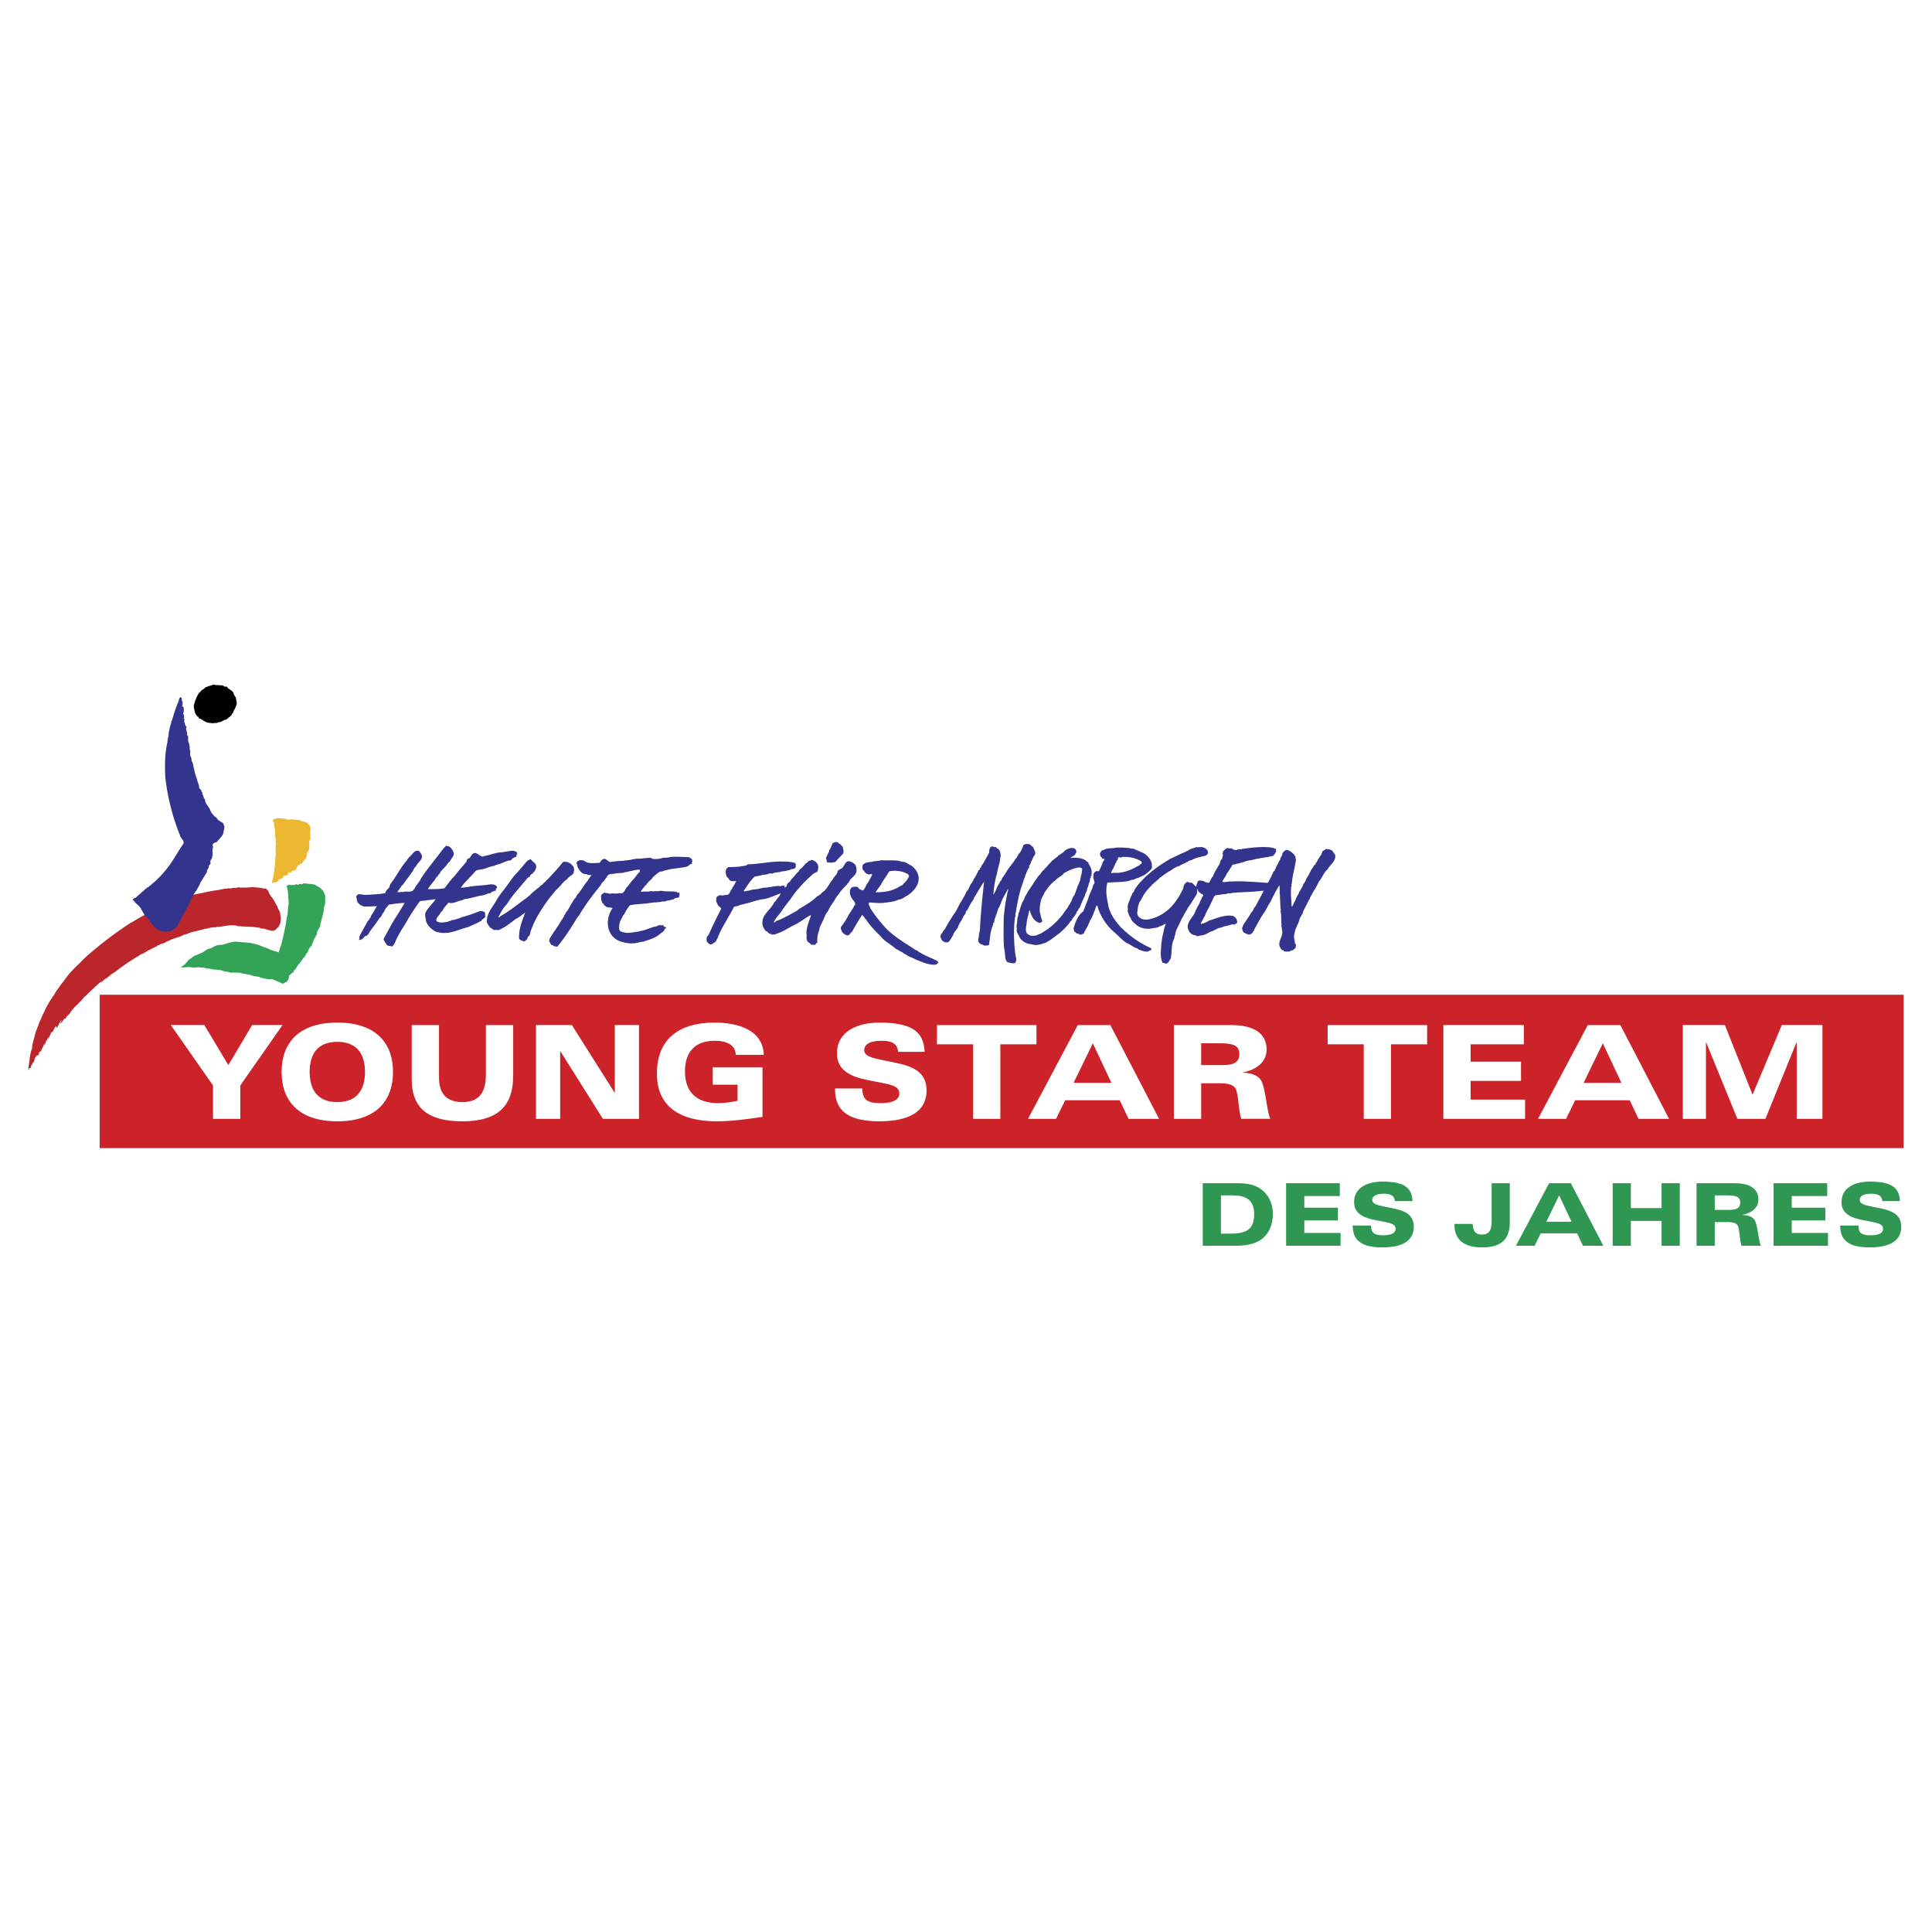
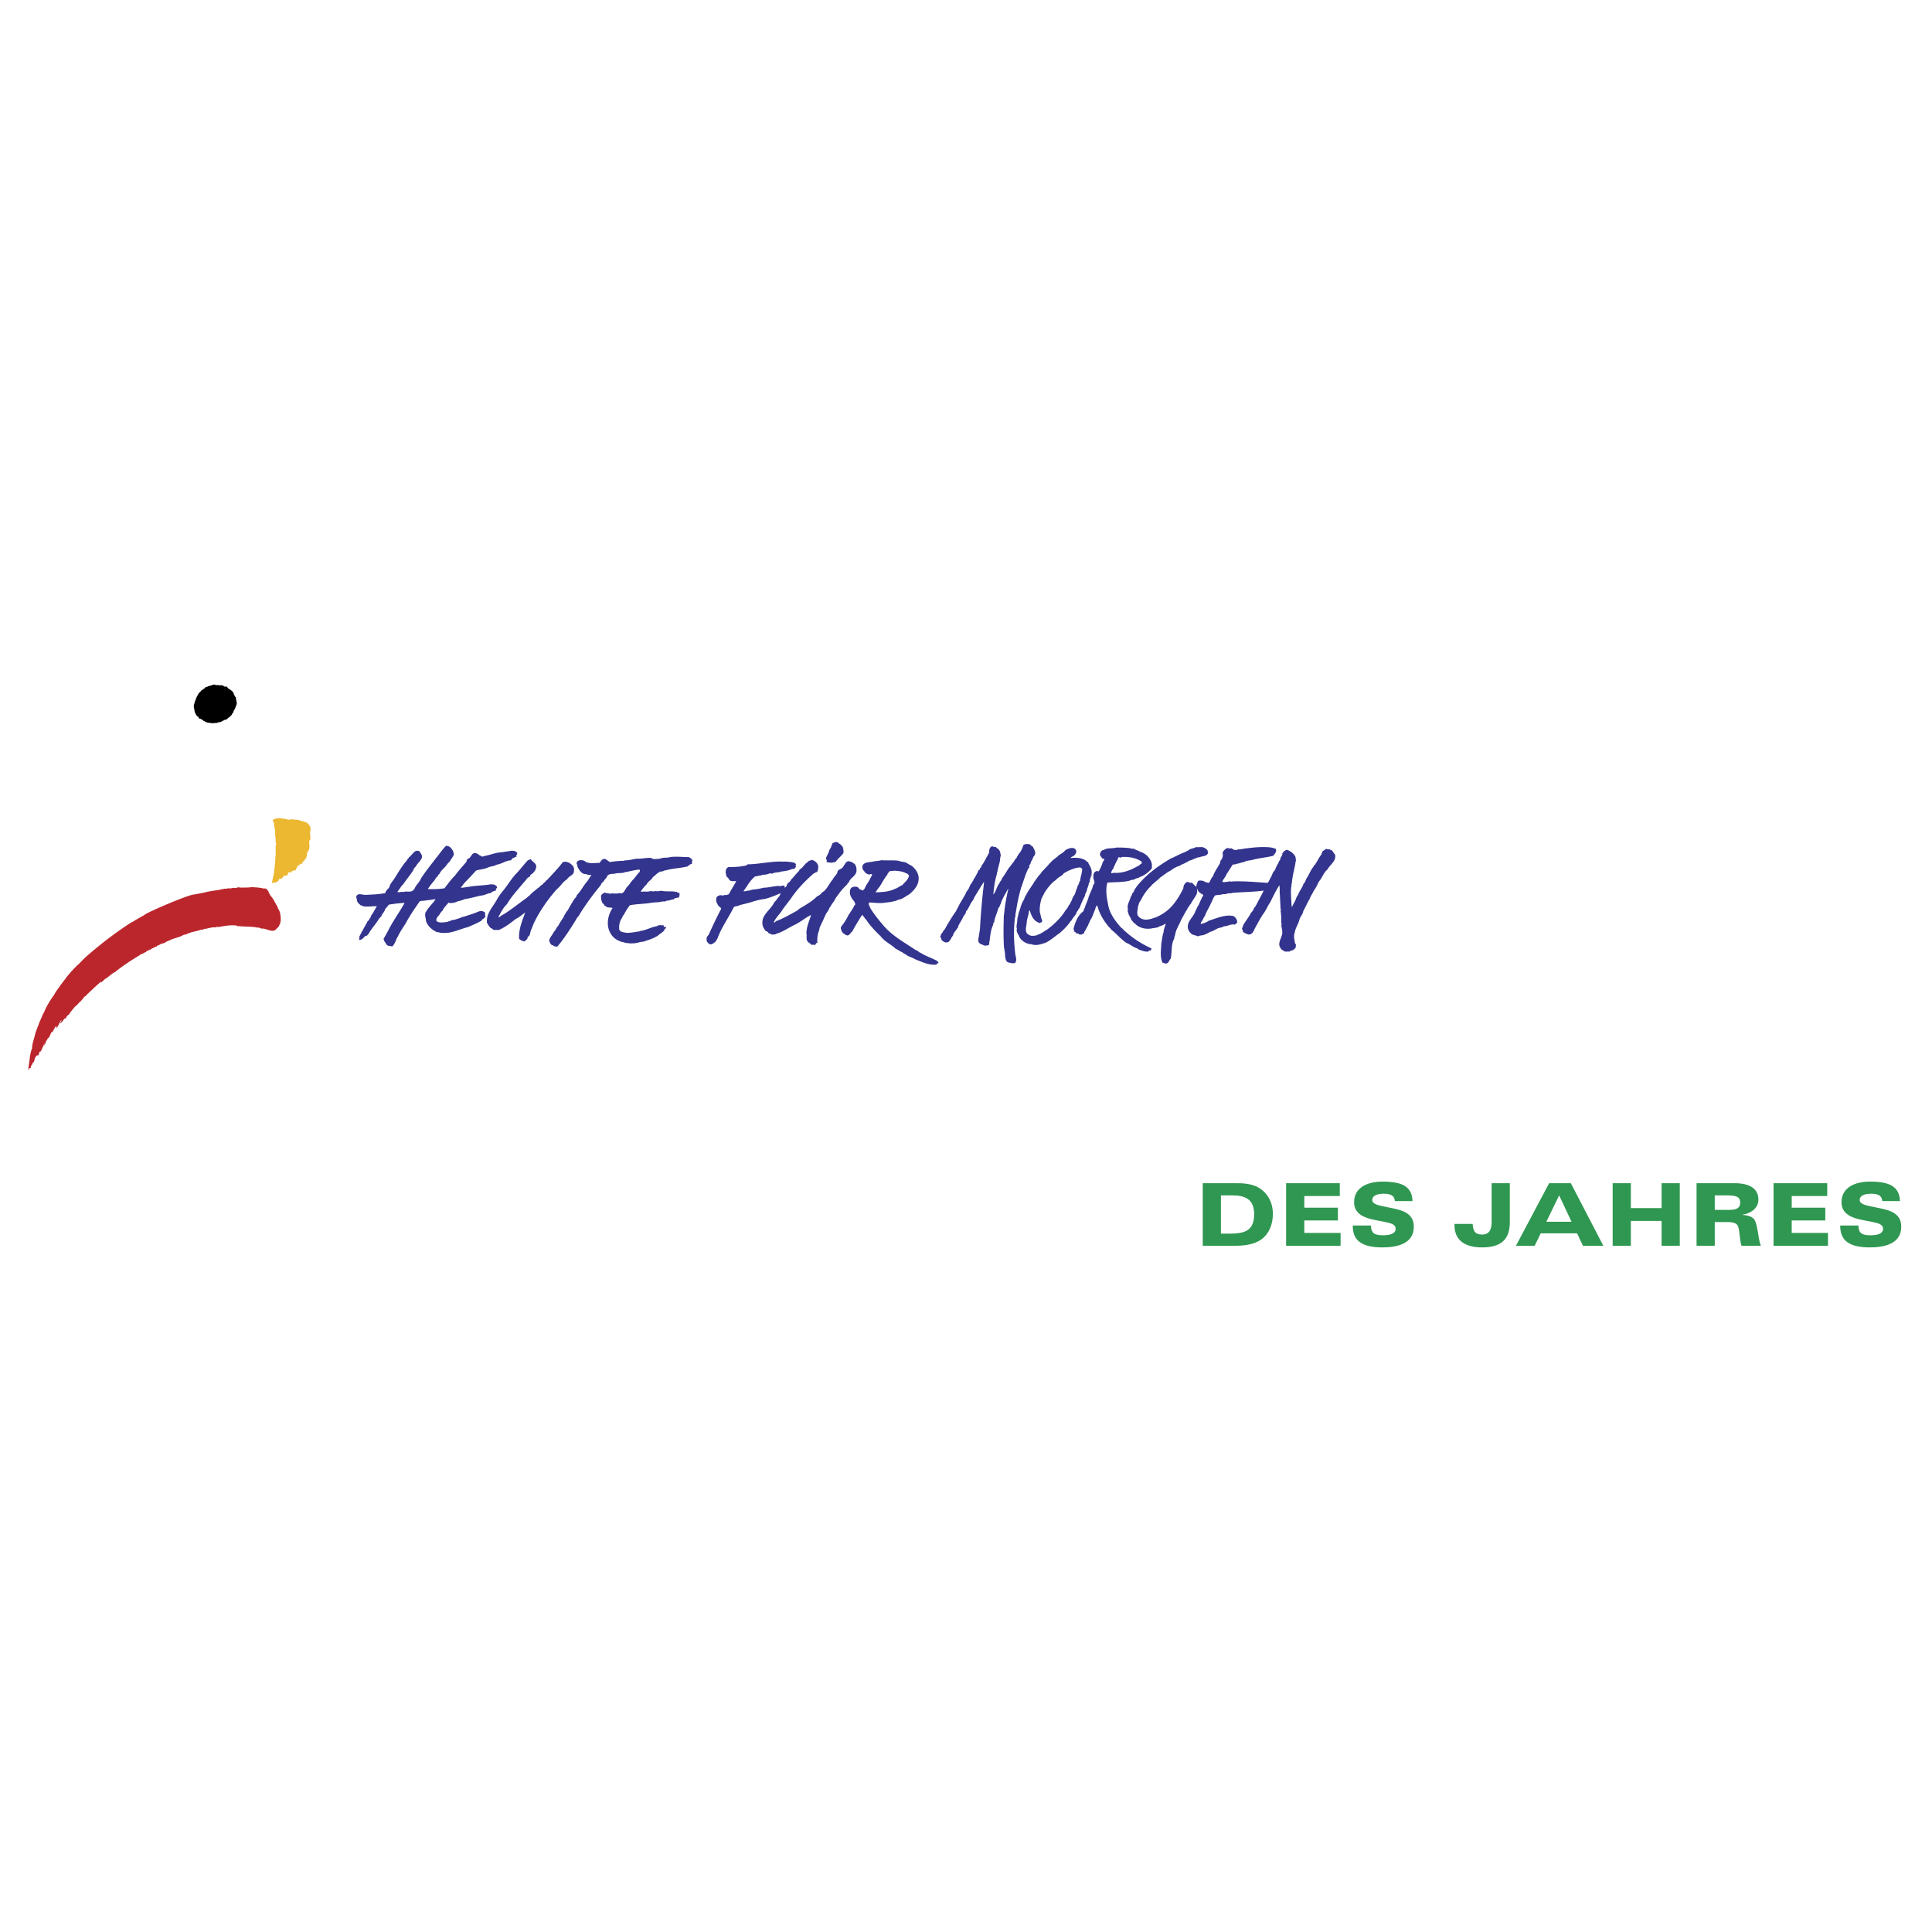
<svg xmlns="http://www.w3.org/2000/svg" width="2500" height="2500" viewBox="0 0 192.756 192.756">
  <g fill-rule="evenodd" clip-rule="evenodd">
-     <path fill="#fff" d="M0 0h192.756v192.756H0V0z" />
    <path d="M121.812 119.262h1.123c1.338 0 2.193.414 2.193 1.883 0 1.709-1.027 1.936-2.496 1.936h-.82v-3.819zm-1.814 5.027h3.334c1.27 0 2.133-.295 2.67-.752.586-.502.992-1.33.992-2.428 0-1.131-.51-2.029-1.287-2.539-.631-.414-1.426-.52-2.246-.52h-3.463v6.239zM128.316 118.051h5.356v1.279h-3.541v1.158h3.351v1.278h-3.351v1.244h3.619v1.279h-5.434v-6.238zM136.781 122.268c.018.795.381.977 1.227.977 1.07 0 1.236-.381 1.236-.658 0-.414-.432-.553-1.15-.689l-.889-.174c-1.027-.199-2.107-.578-2.107-1.77 0-1.529 1.416-2.066 2.842-2.066 2.279 0 2.928.701 2.988 1.943h-1.762c-.053-.639-.57-.732-1.115-.732-.795 0-1.141.268-1.141.613 0 .422.57.535 1.236.674l.838.172c1.141.234 2.072.605 2.072 1.84 0 1.736-1.754 2.057-3.152 2.057-2.514 0-2.938-1.08-2.938-2.186h1.815v-.001zM150.635 121.922c0 1.857-.994 2.531-2.783 2.531-1.666 0-2.738-.691-2.738-2.213v-.129h1.814c.035.674.225 1.062.941 1.062.562 0 .951-.293.951-1.262v-3.861h1.814v3.872h.001zM156.793 121.896h-2.514l1.279-2.635 1.235 2.635zm-5.545 2.393h1.865l.605-1.236h3.629l.586 1.236h2.031l-3.24-6.238h-2.168l-3.308 6.238zM160.896 118.051h1.815v2.48h3.066v-2.48h1.815v6.238h-1.815v-2.48h-3.066v2.48h-1.815v-6.238zM171.082 119.262h1.191c.871 0 1.348.111 1.348.717 0 .475-.268.734-1.098.734h-1.441v-1.451zm-1.814 5.027h1.814v-2.367h1.209c.725 0 1.002.146 1.115.432.172.432.146 1.33.344 1.936h1.928c-.26-.648-.295-1.961-.598-2.531-.207-.389-.699-.51-1.227-.545v-.018c.934-.164 1.582-.717 1.582-1.512 0-1.088-.855-1.633-2.359-1.633h-3.809v6.238h.001zM176.947 118.051h5.356v1.279h-3.543v1.158h3.351v1.278h-3.351v1.244h3.619v1.279h-5.432v-6.238zM185.412 122.268c.016.795.379.977 1.227.977 1.07 0 1.234-.381 1.234-.658 0-.414-.432-.553-1.148-.689l-.889-.174c-1.029-.199-2.109-.578-2.109-1.77 0-1.529 1.418-2.066 2.842-2.066 2.281 0 2.93.701 2.99 1.943h-1.764c-.051-.639-.57-.732-1.113-.732-.795 0-1.141.268-1.141.613 0 .422.57.535 1.236.674l.838.172c1.139.234 2.072.605 2.072 1.84 0 1.736-1.754 2.057-3.152 2.057-2.514 0-2.938-1.08-2.938-2.186h1.815v-.001z" fill="#2f9751" />
-     <path fill="#cc2229" d="M9.947 99.246h179.975v15.303H9.947V99.246z" />
-     <path fill="#fff" d="M21.253 108.297l-4.21-6.026h3.343l2.397 3.991 2.371-3.991h3.032l-4.211 6.026v3.33h-2.722v-3.33zM30.894 106.949c0-1.646.687-3.006 2.76-3.006s2.76 1.359 2.76 3.006c0 1.645-.688 3.006-2.76 3.006s-2.76-1.361-2.76-3.006zm-2.8 0c0 2.824 1.646 4.924 5.559 4.924s5.559-2.1 5.559-4.924c0-2.826-1.646-4.924-5.559-4.924s-5.559 2.098-5.559 4.924zM51.197 107.35c0 3.24-1.801 4.523-5.053 4.523-3.266 0-5.066-1.18-5.066-4.16v-5.441H43.8v5.248c0 1.684.841 2.436 2.345 2.436 1.788 0 2.333-1.129 2.333-2.773v-4.91h2.721v5.077h-.002zM53.477 102.271h3.577l4.263 6.739h.025v-6.739h2.41v9.356H60.15l-4.236-6.738h-.026v6.738h-2.411v-9.356zM71.112 106.482h4.963v4.949c-1.516.232-3.045.441-4.587.441-3.369 0-5.948-1.271-5.948-4.742 0-3.564 2.307-5.105 5.753-5.105 2.345 0 4.82.725 4.911 3.213h-2.798c-.04-1.023-.946-1.4-2.1-1.4-2.177 0-2.967 1.361-2.967 3.045 0 2.061 1.14 3.176 3.317 3.176.648 0 1.386-.117 1.931-.234v-1.605h-2.475v-1.738zM86.031 108.594c.026 1.193.57 1.465 1.84 1.465 1.606 0 1.853-.57 1.853-.984 0-.623-.648-.83-1.723-1.037l-1.335-.26c-1.542-.297-3.162-.867-3.162-2.656 0-2.293 2.125-3.096 4.263-3.096 3.42 0 4.393 1.049 4.483 2.914h-2.644c-.078-.959-.855-1.102-1.671-1.102-1.192 0-1.71.402-1.71.922 0 .635.855.803 1.853 1.01l1.256.26c1.711.35 3.11.906 3.11 2.76 0 2.604-2.63 3.084-4.729 3.084-3.771 0-4.405-1.621-4.405-3.279h2.721v-.001zM97.084 104.189h-3.603v-1.918h9.925v1.918h-3.601v7.438h-2.721v-7.438zM110.885 108.037h-3.77l1.918-3.951 1.852 3.951zm-8.319 3.59h2.799l.908-1.854h5.441l.881 1.854h3.045l-4.859-9.355h-3.252l-4.963 9.355zM119.84 104.086h1.787c1.309 0 2.021.168 2.021 1.074 0 .713-.402 1.102-1.646 1.102h-2.162v-2.176zm-2.723 7.541h2.723v-3.551h1.812c1.088 0 1.504.221 1.672.648.26.646.221 1.994.518 2.902h2.891c-.389-.973-.441-2.941-.895-3.797-.311-.584-1.051-.766-1.84-.816v-.025c1.398-.248 2.371-1.076 2.371-2.268 0-1.633-1.283-2.449-3.537-2.449h-5.715v9.356zM136.061 104.189h-3.602v-1.918h9.926v1.918h-3.604v7.438h-2.72v-7.438zM144.004 102.271h8.033v1.918h-5.312v1.737h5.027v1.916h-5.027v1.867h5.429v1.918h-8.15v-9.356zM161.768 108.037h-3.771l1.918-3.951 1.853 3.951zm-8.319 3.59h2.799l.906-1.854h5.443l.881 1.854h3.045l-4.859-9.355h-3.252l-4.963 9.355zM167.896 102.271h4.198l2.76 6.946 2.916-6.946h4.054v9.356h-2.564v-7.619h-.028l-3.095 7.619h-2.799l-3.109-7.619h-.026v7.619h-2.307v-9.356z" />
    <path d="M21.709 68.338c.207.079.499-.049.657.158.121.03.298-.061.347.134.219.188.59.316.626.657.019.104.146.14.122.25.018.006.042.018.072.012-.012.231.11.444.086.699-.079.188-.134.383-.231.559-.115.11-.067.311-.237.407-.006.146-.17.201-.231.323-.201.061-.255.292-.48.274-.237.109-.419.273-.674.249-.128.14-.329.024-.469.104-.279-.042-.681-.019-.9-.219-.122.018-.146-.183-.28-.134-.048-.164-.34-.049-.292-.25l-.085-.073-.018.018a1.118 1.118 0 0 1-.334-.76.745.745 0 0 1 .012-.571c.036-.226.164-.432.219-.639.098-.134.158-.316.28-.456.097.006.104-.115.158-.158.128-.11.292-.188.413-.304l.043-.092c.073.073.122-.024.201-.012.049-.122.164-.006.237-.104.183-.012.334-.165.542-.085.051.092.143.008.216.013z" />
    <path d="M28.333 81.713c.17-.085.31.091.493.073.134-.012.298-.085.407-.018.347 0 .663.036.967.194.164-.03.286.128.468.116.037.176.268.231.274.419.085.164.036.401-.013.541.007.231.049.456.043.7l-.116.146c-.042.328.103.706-.073.967a.152.152 0 0 1-.043.127c-.018-.012-.018-.061-.061-.042-.043.237-.085.469-.134.699-.079.067-.219.177-.188.323-.109-.134-.122.072-.188.103.018.255-.268-.012-.262.231l-.042.049-.061-.049c-.195.158-.207.377-.353.572-.049-.055-.14-.025-.201-.012l-.073.073-.061-.048-.043.194a.565.565 0 0 0-.261-.048c-.14.055-.019.304-.219.292 0 .031-.03.043-.042.061-.091-.012-.176-.043-.249.03-.104.11-.134.273-.311.292-.225-.103-.158.237-.347.274-.012-.024-.042-.006-.061-.012-.03.03-.036.091-.085.104-.042-.006-.079-.054-.115-.018l-.049.048-.042-.073c-.018.067-.091.08-.158.073.049-.389.188-.772.219-1.186.042-.146-.006-.316.073-.468-.018-.298.085-.62.031-.918.127-.25-.006-.511.055-.772-.018-.17-.03-.377.042-.523-.024-.146-.097-.261-.024-.414-.079-.042.024-.103-.03-.158-.055-.091.03-.188-.061-.261.042-.298 0-.663-.073-.967-.073-.146.042-.341-.103-.438-.018-.037-.018-.085-.055-.115.049-.055.073-.128.146-.158.146-.018.219-.067.365-.091.188.034.431-.009.614.088z" fill="#ecb731" />
    <path d="M19.254 89.26c.322-.042.674-.128.991-.177.554-.152 1.186-.237 1.764-.322.043-.054.14-.061.176-.03.183-.104.426-.03.614-.115.231.085.457-.097.687-.013l.347-.091c.092.079.255.03.353.042.267 0 .632 0 .906-.042a9.23 9.23 0 0 1 1.052.091c.127.079.28.019.407.055.08.128.274.238.262.396.11.195.237.42.395.553-.03.091.098.116.104.188.122.231.243.457.377.675.03.194.165.347.231.523.092.419.171.966-.073 1.344-.024.188-.237.231-.304.395-.425.341-.9-.079-1.356-.091-.17.049-.31-.146-.468-.085-.597-.14-1.29-.085-1.898-.158-.097.049-.176-.03-.261-.061-.547-.067-1.113.042-1.666.133-.091.061-.25-.073-.335.055-.316-.037-.687.055-1.009.146-.17-.049-.255.109-.419.073-.353.116-.718.188-1.083.279-.073.073-.194.031-.262.116-.151.012-.273.158-.438.104-.443.311-.997.329-1.459.596-.104.006-.164.109-.28.091-.201.243-.583.164-.785.407-.152-.109-.158.195-.31.104-.152.152-.371.152-.523.316-.134-.024-.219.122-.353.134-.097.152-.273.128-.377.262-.097.019-.237.036-.304.134-.857.517-1.708 1.065-2.499 1.709-.365.158-.62.492-.979.68l-.377.342-.03-.074c-.486.402-.961.883-1.417 1.297-.03.066-.073.139-.158.133-.213.207-.371.504-.626.67-.122.225-.359.314-.499.527a3.964 3.964 0 0 0-.493.658c-.176.061-.267.268-.352.42-.116-.109-.146.09-.219.133a.869.869 0 0 1-.292.322c-.037-.109.188-.23.073-.311-.14.256-.28.512-.408.773-.091-.025-.006-.152-.073-.201-.146.158-.255.377-.353.584l-.127.043-.25.541c-.158-.006-.134.25-.28.322-.042.146-.079.297-.158.438-.103-.061.08-.158-.042-.176-.049.297-.237.498-.31.783-.067-.035-.109.066-.176.074-.019.104-.006.254-.116.322-.085-.031-.183.049-.219.115-.018.025-.012.061-.012.092l-.073.012-.104.438c-.176.018-.121.285-.279.354-.061.072.024.297-.146.248h-.025c-.018.086-.067.164-.091.244-.042-.273.043-.578.073-.857.066-.451.091-.918.279-1.332 0-.523.231-1.021.335-1.545.091-.25.183-.518.279-.742.128-.389.322-.748.463-1.125.085-.078.072-.207.164-.262-.012-.09.067-.176.104-.268.012-.127.14-.213.146-.316.187-.286.31-.565.534-.832.012-.129.14-.152.176-.262.134-.285.341-.547.529-.803.182-.291.443-.584.639-.863.407-.541.881-1.053 1.374-1.49.59-.651 1.326-1.235 1.971-1.764a37.027 37.027 0 0 1 3.095-2.25c.146-.085.311-.146.45-.262.304-.17.608-.359.918-.51-.073-.122 3.963-1.876 4.878-2.056z" fill="#bb262c" />
-     <path d="M18.159 69.788c-.097.176.183.219.03.365.092.128-.054.261.012.377.024-.018.042-.055.073-.055.025.104.092.207.043.323l.042.024c-.048.115-.012.268-.097.365-.012.037.019.049.024.073.03 0 .042-.024.061-.042-.061.146.104.256-.012.396-.012.049.006.104.055.116.042.14-.091.292.061.395-.03.17.122.304.03.45.043-.042.024-.152.115-.158.055.158-.115.329.031.468 0 .049-.048.109.012.146a.033.033 0 0 0 .03-.018c.024.115-.061.353.073.395.067.182-.019.444.073.657v.091h.055c.049.097-.037.255.072.334-.005.128-.055.286.049.407-.012.231-.067.535.097.699.019.165.012.354.122.469.146.553.212 1.143.45 1.666.012.273.188.493.207.742-.055.262.268.255.231.511.121.042.061.188.115.279.109.152.079.401.25.493l-.012.019c.018.456.438.717.554 1.137.091.231.267.358.419.565.237.055.268.377.487.414.097.146.322.122.389.316.018.152.164.304.048.456.073.128-.085.213-.03.335-.097.432-.419.663-.687 1.009-.14.061-.371.079-.426.292 0 .055-.006.127.049.146.018.152-.104.292-.03.438 0 .049-.061.073-.043.128.091-.006.03.152.024.219-.049.037.037.055.03.092-.097.121-.055.151-.085.304a.992.992 0 0 0-.188.396c.048.012.073.073.043.115-.025.116-.201.188-.165.304.006.194-.237.328-.188.559l-.669 1.077c-.08.322-.529.97-.683 1.176-.124.247-.688 1.47-.924 1.832-.263.487-.412.873-.737 1.372-.486.386-.622.549-1.271.474-.886-.05-1.234-.823-1.641-1.298-.117-.068-.188-.273-.313-.357-.073-.121-.136-.243-.215-.353.03-.14-.17-.098-.115-.249-.158-.25-.42-.463-.639-.657.042-.097-.122-.073-.073-.17-.036-.03-.127 0-.121-.073.03-.122.158-.177.268-.195.407-.365.809-.73 1.222-1.077.024.006.042.019.073.013.073-.128.243-.195.353-.322.56-.45 1.119-1.059 1.563-1.63.583-.748 1.021-1.612 1.575-2.396.085-.346-.273-.504-.334-.79a22.28 22.28 0 0 1-1.478-5.808c-.055-1.131-.055-2.409.207-3.484.012-.353.14-.693.146-1.04.067-.304.122-.651.25-.949-.073-.11.079-.158.073-.262.183-.614.371-1.234.626-1.824.067-.158.042-.426.273-.45.073.039.036.161.091.228z" fill="#33348e" />
-     <path d="M30.723 88.19l.073-.024.584.085c.28.195.645.298.821.614.134.109.14.311.244.45-.024.401.079.876-.146 1.229.091.091-.055.176.018.273-.066.25-.14.542-.188.791-.104.158-.03.396-.176.523.103.45-.395.614-.322 1.052.012.11-.128.073-.116.177 0 .14-.134.219-.176.334-.085.152-.067.354-.207.469.055.255-.256.25-.262.48-.091.024-.055.134-.115.188-.043.104-.079.237-.177.292-.048.146-.176.219-.188.383-.219.055-.213.341-.425.45.073.091-.116.176-.116.176-.158.171-.42.718-.493.657-.067.078-.042.279-.176.248-.073.092-.28.25-.28.25-.146.121-.006.365-.176.48.006.121-.103.176-.188.23-.158 0-.237.219-.419.117-.096-.059-1.062-.514-1.065-.422-.003.092-1.17-.148-1.132-.186.075-.072-.732-.107-.719-.143.039-.1-1.187-.246-1.179-.279.019-.09-1.103-.027-1.092-.047.037-.068-.663-.121-.662-.15.004-.125-1.154-.158-1.155-.18-.002-.074-.658-.089-.651-.109.034-.098-.55-.061-.547-.074.019-.08-.744.048-.731.033.059-.068-.292-.082-.431-.072-.216.016-.438.033-.664.053-.018.012-.042.043-.061.019.148-.151.307-.257.465-.395.131-.114.218-.307.354-.411.153-.117.403-.288.562-.392.122-.081.194-.054.32-.127.137-.08.305-.118.446-.19.279-.143.524-.411.823-.419.186-.072.411-.235.599-.293.226-.071.417-.034.645-.086.368-.085.734-.25 1.098-.288.329-.034.655.056.973.059.184.001.319.026.498.04.229.018.469.105.687.143.302.052.62.224.894.312.205.066.46.179.645.265.295.136.505.078.741.263.14-.243.146-.536.279-.772.219-.9.444-1.812.553-2.73.158-.304.055-.633.146-.949-.049-.134.019-.292.061-.426-.073-.195.03-.408-.073-.596.018-.401-.007-.821-.165-1.167.128-.024.188-.194.341-.116.091-.024.164.11.231-.018.116.079.219.031.334-.012.103-.115.207.104.322 0 .036-.104.133-.043.207-.061.098.091.183-.031.274-.055.149-.007.307-.007.435.054z" fill="#33a457" />
    <path d="M84.079 84.488c.052.243.182.625-.061.78-.226.277-.441.424-.649.719-.156.026-.382.113-.538.078-.139-.043-.451.044-.329-.225-.078-.069-.096-.234-.061-.347h.026c.069-.225.242-.433.26-.65.069-.086.121-.208.191-.312-.009-.147.147-.251.121-.39.2-.07.33-.208.555-.079.087.026.113.156.199.122l.286.304zm-39.209 0c.217.2.477.529.373.867-.113.217-.269.399-.373.607-.139.095-.261.269-.364.417-.208.26-.546.494-.659.814-.086.035-.156.147-.182.243-.139.078-.243.269-.33.416-.225.26-.459.538-.65.858.538 0 1.101.009 1.656-.086.32-.39.659-.901 1.04-1.249.364-.502.746-.918 1.153-1.387.035-.182.061-.312.26-.347.26-.199.321-.685.763-.494.052.052.19.052.225.165.173.017.286.242.485.104.633-.104 1.214-.381 1.864-.39.234-.052.434-.07.659-.104.242-.069.563-.069.771.104.009.069.078.147.026.225-.043.018-.13.07-.061.122.009.009.018.026.035.018-.026.121-.217.104-.304.208-.217-.009-.156.251-.372.243-.364.035-.703.251-1.084.373-.113.026-.286.052-.408.139-.216.07-.503.104-.737.208-.407.182-.763.156-1.17.303-.39.451-.84.901-1.248 1.335-.052.147-.208.234-.26.364.269.018.477-.061.754-.078.781-.156 1.509-.122 2.271-.269-.009.017.009.026.026.043.008-.017.025-.026.017-.043h.062c-.009.086.112.008.078.017.182.026.26.078.39.225.104.156-.226.217-.061.373-.199.069-.469.121-.572.286-.286-.026-.546.199-.815.208-.051.026-.138.026-.208.035-.529.122-1.014.269-1.578.346-.286.165-.624.165-.936.33-.234.043-.425.104-.659.017-.199.269-.468.486-.589.807-.217.129-.269.416-.477.572-.069.121-.199.286-.122.468.269.217.746.113 1.083.078.087-.078.303-.061.416-.182.321-.009.477-.104.771-.183.139-.052.304-.138.478-.164.45-.148.867-.269 1.308-.451.217-.104.477-.156.694-.017.199.113.009.303.139.451a1.076 1.076 0 0 1-.408.347c.043.095-.061.13-.121.138-.373.226-.806.382-1.205.572-.693.165-1.378.512-2.107.581-.294.009-.624.043-.927-.086l-.035.043c-.528-.243-.945-.59-1.144-1.127 0-.294-.2-.685.017-.962.26-.442.659-.807.937-1.205-.191-.052-.391.087-.607.035-.051.113-.121.026-.19.026-.277.104-.477.044-.771.122-.511.719-1.023 1.473-1.438 2.254-.26.398-.546.823-.755 1.265-.225.338-.268.772-.589 1.005-.147-.104-.398 0-.537-.208-.113-.191-.304-.373-.286-.59.329-.529.572-1.075.901-1.621.381-.633.841-1.309 1.188-1.942a13.71 13.71 0 0 0-1.595.182c-.104.234-.355.338-.407.616-.113.199-.304.364-.33.589l-.043-.034c-.009.095-.157.165-.2.26-.32.537-.754.971-1.049 1.517-.087.052-.165.234-.286.147-.165.182-.312.381-.555.425-.225-.026.104-.252-.095-.243.277-.59.581-1.075.875-1.638.165-.095.173-.287.312-.407l.017-.122c.2-.269.347-.555.512-.841l-.018-.062c-.009.018.009.026.018.035.026-.026.078-.052.078-.095-.425-.009-1.015.095-1.431 0-.052-.122-.225-.035-.243-.147-.208-.139-.346-.338-.33-.589-.052-.096-.069-.147-.043-.251.026-.086.087-.13.165-.182.234-.069.485.043.737.043.607-.035 1.361-.052 2.003-.182-.035-.147.139-.277.191-.39.086 0 .129-.138.199-.208.052-.294.286-.537.45-.78.408-.625.815-1.361 1.31-1.898.017-.148.173-.165.19-.312h.035c.321-.251.546-.823 1.023-.572.104.199.303.39.225.642-.13.364-.459.546-.589.858-.096.086-.226.208-.243.347-.312.512-.72.971-1.049 1.474-.095.043-.182.182-.226.26-.095.148-.251.321-.329.477.13.009.251.052.373-.026.13.017.26.035.364-.018.286-.026.789.104.928-.269h.035c.147-.398.512-.659.659-1.058.494-.745.962-1.317 1.517-2.045.33-.39.633-.875.997-1.214.112.059.242.05.347.119zm23.838 1.023c.07.043.2.078.226.147.164.078.13.19.13.329-.147.069.113.165-.069.199-.086.044-.217.062-.243.165-.044-.026-.104.043-.139.087-.702.191-1.5.191-2.176.391-.208 0-.304.155-.529.121-.294.104-.52.381-.78.572-.121.269-.381.338-.511.589-.095-.009-.061.104-.122.147-.217.182-.381.442-.555.65.026.077.148.077.208.043.234-.017.529.053.78-.061.234.104.451-.035.676.044.2-.062.442-.07.589-.026.416.043.693.009 1.127.043.053.104.122-.017.208.018-.017.095.087.069.139.104h.147c-.086.139.078.225-.086.347.035.026.043.061.043.104-.147.052-.442.043-.572.208-.234.017-.451.139-.676.122-.173.147-.303.043-.511.104-.355.087-.694.052-1.084.121-.659.113-1.447.104-2.089.243-.208.26-.416.59-.572.902-.043.078-.191.182-.165.286-.251.355-.355.719-.329 1.188.035.104.113.251.226.243.112.087.364.087.511.13.459.009.858-.095 1.292-.147.043-.078.147-.009.2-.061.538-.087 1.014-.391 1.542-.451.122-.139.261-.061.408-.148.008.026-.009.035-.026.043.078.052.156-.008.226-.017.043.043.121.086.043.138.087.096.165-.008.243.087.061.174-.183.104-.139.26-.13.226-.442.364-.616.537-.442.321-.988.46-1.474.633-.399.017-.763.208-1.162.165-.113.061-.277-.035-.39 0-.104-.043-.26-.017-.373-.087-.581-.095-1.127-.407-1.414-.979-.407-.763-.234-1.751.251-2.453-.242-.087-.572.018-.737-.226-.052.026-.069-.043-.104-.061-.018-.13-.173-.156-.208-.286-.104-.226-.104-.434-.104-.676a.684.684 0 0 1 .39-.287c.156.096.304.009.451.122.347-.104.625.043.988-.078.495.174.572-.485.833-.676.2-.217.329-.469.572-.702.2-.2.381-.521.598-.711a.223.223 0 0 0 0-.252c-.407.026-.754.13-1.17.208-.035.035-.078.043-.139.043.008-.018-.009-.026-.026-.043-.338.217-.771.078-1.162.208-.26.017-.641 0-.754.303 0 .052-.043.113-.086.104-.018.131-.208.209-.208.33-.138.104-.269.226-.321.407a26.663 26.663 0 0 0-2.072 2.844c-.095.243-.286.347-.39.589-.589.954-1.162 1.864-1.881 2.705-.122-.034-.321-.008-.425-.147-.234-.009-.286-.26-.373-.424.026-.373.33-.573.451-.902.2-.165.26-.442.451-.615.173-.338.399-.65.598-.98l-.026-.017c.139-.156.199-.399.373-.538.226-.425.442-.797.711-1.205.147-.087.156-.234.225-.347.408-.416.651-.962 1.049-1.396.13-.191.226-.39.39-.572-.182-.043-.347.026-.494-.104-.503.043-.728-.407-.919-.754.061-.156-.147-.278-.043-.451.182-.26.495-.182.719-.139.408.382 1.049.208 1.535.225.165-.199.304-.485.606-.373.13.078.286.208.417.286.477-.069.927-.113 1.404-.121.121-.087.225-.009.355-.061.373-.009.746-.183 1.162-.148.443-.026.919-.113 1.335-.078-.043.043-.113 0-.147.043.304.104.615.069.962.018.26-.13.59-.052.841-.122.6-.126 1.337-.014 1.96-.023zm-15.222 1.05a.997.997 0 0 1-.199.424c0 .052 0-.017-.026-.017-.051.234-.381.225-.39.494-.303.079-.407.417-.65.616-.598.754-1.17 1.309-1.638 2.124-.399.381-.607.832-.859 1.292.105.069.166-.07.26-.122.937-.521 1.751-1.231 2.583-1.804.096-.078.122-.173.243-.182.208-.304.554-.503.823-.763.182-.061.26-.277.485-.364.035-.078.13-.13.165-.208.156-.035.182-.243.312-.269.529-.572 1.084-1.145 1.569-1.777.321-.086.667.043.884.286.278.199.244.512.182.798-.164.294-.502.354-.65.633-.243.147-.495.416-.641.615-.173.208-.425.407-.59.615-.832.979-1.577 2.072-2.132 3.251-.104.338-.312.667-.347 1.049-.078-.009-.009.078-.06.104-.069.061-.2.138-.182.26-.061.147-.234.251-.347.33-.07-.061-.147-.104-.243-.078-.06-.112-.251-.112-.251-.286-.026-.954.33-1.759.616-2.54-.33.226-.598.486-.962.65-.52.416-1.101.858-1.717 1.11-.19-.078-.459.086-.615-.147-.269-.07-.391-.399-.529-.59-.078-.988.624-1.586 1.041-2.393.208-.364.494-.711.754-1.023v-.061l.027.017c.354-.468.623-.91.997-1.335.442-.433.823-.971 1.274-1.447.13.017.157-.122.286-.104.18.312.614.399.527.842zm28.157-.087c-.026.2-.009.407-.165.555-.104-.069-.147.13-.26.086-.928.807-1.769 1.682-2.436 2.723-.078.008-.095.121-.147.182-.13.121-.226.33-.391.468.026.087-.078.122-.121.183-.251.485-.702.832-.919 1.335.139.104.147-.113.269-.122.746-.277 1.387-.667 2.089-1.049v-.043c.087.026.104-.043.139-.095.676-.408 1.283-.729 1.847-1.292.294-.078.39-.347.667-.494.355-.329.546-.807.884-1.188.104-.286.442-.46.468-.798.139-.243.528-.226.598-.546h.018c.121-.165.208-.408.434-.451.251 0 .511.139.693.321.139.225.156.442.139.702-.096.486-.642.642-.772 1.101-.078.052-.147.087-.147.182a6.542 6.542 0 0 0-.711.763c-.182.278-.45.555-.581.875-.182.234-.338.494-.486.72a1.79 1.79 0 0 1-.312.529c-.165.312-.287.667-.451.962-.078.234-.251.425-.242.694-.191.399-.226.893-.2 1.352l-.043-.06c-.096.034-.121.13-.165.208l-.242-.026c-.166.095-.243-.139-.391-.199-.364-.243-.165-.616-.251-.962.018-.607.269-1.179.451-1.742l-.035-.044c-.599.321-1.066.729-1.665 1.006-.582.277-1.127.685-1.734.841-.121.122-.286.052-.477.104l-.061-.086c.018.052-.104 0-.139-.035-.018-.009-.026.008-.043.017-.113-.078-.173-.26-.347-.243-.113-.173-.243-.321-.303-.537-.261-1.067.788-1.535 1.161-2.375.199-.13.26-.364.434-.511.069-.096.165-.252.182-.364-.546.226-.997.425-1.578.572-.416.034-.885.165-1.266.286-.434.138-.807.217-1.249.329-.165.13-.407.069-.572.199-.529 1.049-1.17 1.951-1.595 3.008-.009.138-.156.234-.148.355-.121.009-.078.2-.208.156-.078.122-.19.147-.303.191-.173.035-.321-.129-.424-.269-.087-.26-.044-.495.155-.659.382-.85.798-1.734 1.231-2.558.087-.139-.061-.182-.139-.261a.702.702 0 0 1-.226-.329c-.121-.164-.121-.329-.087-.528.018-.174.183-.226.312-.286.182-.052.338.086.511-.043.13.043.234-.008.381-.043.174-.182.208-.416.373-.589.018-.113.078-.156.139-.251l.269-.485c-.277-.026-.65.095-.754-.269-.078-.008-.096-.138-.191-.165-.026-.13-.113-.217-.078-.347-.095-.104.017-.217-.018-.347.079-.112.139-.26.304-.286.424.009.78-.009 1.23-.061.069-.078.147.018.226-.043.139-.035.312-.009.407-.165 1.11 0 2.41-.33 3.52-.269.382-.017.841.026 1.231.13-.017.009-.035.018-.026.035.044.07.156.035.104.122-.061.077 0 .156 0 .225-.044.061-.061.121-.122.165-.112.061-.26.052-.372.104-.312.13-.65.173-.997.208l-.043.035c-.269.061-.616.035-.858.191-.139-.104-.321.009-.434.035-.199.078-.511.026-.65.13-.182.009-.416.087-.598.096-.511.407-.772.954-1.162 1.474.199.043.381-.069.589-.061.122-.043.243-.087.373-.104a5.18 5.18 0 0 0 1.041-.182c.485 0 .997-.156 1.517-.182.19.086.329-.07.529-.018.017.035.086-.043.086.035l-.069.061c.087.018-.017.043.043.087.295-.078.156-.399.434-.511.043-.069.173-.122.182-.251.303-.286.521-.615.841-.919-.026-.087.078-.121.121-.182.26-.121.434-.546.72-.659.069-.182.26-.13.407-.243.334.09.62.333.655.689zm8.027-.59c.165.078.364.095.546.121.26.043.434.26.676.33.486.338.875.936.737 1.578-.078.538-.555 1.049-.997 1.37-.304.139-.581.434-.962.468-.407.2-.875.252-1.335.304-.529.096-1.066.009-1.578-.017-.156.086-.043.26-.018.373.052.035.078.078.061.139.416.693.936 1.317 1.474 1.941.901.979 2.072 1.604 3.112 2.315.191.008.251.199.434.242.538.347 1.188.546 1.716.841.018.087.113.078.079.19-.061.07-.182.01-.166.156-.763.096-1.413-.251-2.106-.511-.243-.156-.571-.251-.814-.381-.104-.113-.355-.19-.495-.329-.243-.095-.459-.26-.693-.373-.451-.433-1.066-.685-1.457-1.205-.52-.511-1.092-1.083-1.491-1.716-.147-.078-.147-.269-.286-.312-.026-.043-.026-.104-.086-.139a22.708 22.708 0 0 0-.997 1.673c-.191.104-.286.503-.616.347-.043-.061-.165-.035-.165-.122-.13-.009-.121-.13-.226-.165-.052-.208-.208-.364-.078-.573.304-.381.546-.763.754-1.205.122-.096.148-.277.269-.364.043-.173.226-.286.242-.495.234-.096.078-.286.018-.434-.251-.294-.511-.676-.407-1.101.026-.165.096-.251.251-.33.208-.035.425-.095.607.104.069.182.243.113.347.243.121-.018.208-.13.269-.243.087-.225.251-.468.39-.676.112-.208.208-.408.33-.633v-.061c-.104-.017-.191-.061-.269.035-.225-.061-.459-.173-.529-.381-.19-.113-.182-.364-.147-.555.199-.312.598-.304.918-.347.312-.086.685-.078.962-.164.564.053 1.102-.025 1.726.062zm.772 1.266c.13.018.182.112.251.225-.078.39-.416.633-.676.945-.234.061-.442.286-.693.347-.606.303-1.249.338-1.968.364.165-.312.451-.581.615-.919.174-.303.382-.615.589-.901l-.017-.018.199-.269c.139-.009.277-.069.417-.018l.035-.043c.442.035.901.07 1.248.287zM103.057 84.476c.086.26.348.546.166.858l-.131.165c.035.078-.131.165-.096.287a.553.553 0 0 0-.164.346c-.096.121-.113.226-.182.33.182.095-.088.139-.088.251-.295.624-.449 1.231-.693 1.881a16.91 16.91 0 0 0-.451 2.02c-.061.112.061.069-.043.165.018.234-.121.451-.043.659-.025-.009-.035.026-.061.044-.164 1.23-.121 2.6.043 3.84.078.243.131.564-.043.763-.164.018-.32.043-.451-.026-.104.009-.234-.044-.346-.095-.27-.338-.148-.771-.26-1.17h-.027c.078-.069-.018-.156-.018-.269-.068-1.006-.043-2.124-.018-3.172.018-.087.045-.217.035-.348.018.009.027-.008.043-.017l-.043-.087c.018.009.027-.009.043-.018l-.016-.018c.068-.658.232-1.482.381-2.167l-.018-.026c-.26.52-.582.954-.736 1.517a.654.654 0 0 0-.123.303c-.182.113-.129.321-.225.477-.104.355-.295.737-.303 1.083-.156.008-.07.147-.105.225-.232.486-.293 1.058-.346 1.595-.096.147.061.408-.191.451-.189.009-.355.07-.529-.087-.164.009-.32-.147-.389-.26-.078-.277.061-.485.043-.78.068-.052.025-.156.043-.225.078-.095.01-.208.061-.33.07-1.56.242-3.208.408-4.681-.348.511-.643 1.031-.98 1.568-.061.234-.242.425-.355.616-.113.216-.225.442-.347.658-.122.061-.139.234-.183.364-.068.096-.182.208-.225.33-.156.355-.434.685-.529 1.041.018.069-.026.052-.061.086-.147.251-.382.442-.416.71-.234.234-.321.798-.754.677l-.017.025c-.104-.078-.416-.156-.407-.416-.087-.061-.104-.173-.069-.26.069-.061-.009-.174.104-.208.122-.13.165-.321.33-.45-.035-.052.095-.087.078-.165.312-.538.642-1.093 1.005-1.596.156-.295.304-.581.451-.875h.017l.512-.884c.009-.122.113-.217.147-.303.243-.208.234-.607.512-.824-.026-.13.165-.19.122-.303.189-.234.312-.529.469-.797-.061-.174.26-.122.164-.33.182-.043.139-.294.285-.39a8.2 8.2 0 0 0 .416-.754c.105-.096.113-.26.227-.373.025-.208-.018-.494.242-.65.146-.052.242.087.363.043.148-.026.141.2.287.156.086.148.26.287.225.494.123.191-.043.408-.018.634-.051.39-.215.78-.268 1.187-.061.087-.035.261-.096.373-.174.607-.26 1.318-.312 1.898.295-.32.33-.797.615-1.126.018-.191.244-.26.244-.486.328-.364.52-.858.857-1.231.061-.113.199-.251.287-.39.121-.122.182-.338.328-.425.043-.026.018-.069.025-.104.096-.078.131-.26.262-.373.189-.234.295-.538.391-.798.182-.121.371-.112.598-.078.14.054.2.21.347.245zm16.697.043c.285-.043.572.122.736.347-.035.087.096.182.018.286-.166.312-.547.243-.814.373-.287.009-.398.13-.66.199-.164.139-.459.096-.588.312l-.045-.043c-.189.182-.51.217-.693.39-.311.069-.641.26-.9.468-.398.191-.711.469-1.084.72-.191.226-.504.425-.693.633-.113 0-.088.122-.166.165a4.938 4.938 0 0 0-1.064 1.491c-.156.147-.191.39-.27.598.01.321-.209.745.104 1.023.521.502 1.24.19 1.787 0 .875-.408 1.516-.963 2.062-1.829.225-.304.381-.668.572-.997.018-.226.061-.417.242-.555.191-.269.373.069.615-.043.148.147.277.295.408.391.104-.026.035-.147.061-.2.096-.147.051-.286.225-.39.27-.026.512.026.703.182.129-.052.199.104.32.017.156-.19.191-.451.373-.606.156-.442.406-.78.633-1.188.156-.191.061-.416.285-.555.018-.182.156-.373.045-.555.051-.043.043-.129.043-.164.096-.156.234-.26.381-.364.156-.043.348.078.494 0 .07.087.227.173.312.165-.035.008.096.034.096-.026 0 .035.033.052.061.043.086.034.068-.061.129-.061.078-.017.242.035.322-.043.086.061.146-.026.225-.018.842-.113 1.535-.2 2.375-.165.27.018.512.026.764.139.061-.017.121.026.139.087.068.251-.131.442-.27.633-.65.173-1.396.226-2.002.391-.338.104-.676.061-.963.269l-.043-.043c-.121.078-.32.086-.469.165-.154-.034-.355.147-.555.078-.225.338-.416.659-.65 1.006-.078.251-.346.502-.406.736.285.078.605-.061.893-.043.035.078.086.009.131 0 1.125-.043 2.312.069 3.492.147.182-.165.227-.442.373-.616.043-.173.156-.321.199-.495l.088-.06c.172-.251.225-.572.424-.798-.018-.138.146-.251.191-.39-.027-.208.242-.347.199-.589.139-.166.242-.321.477-.347.252.095.58.277.771.589.113.147.051.286.121.451-.053.112-.053.242-.078.373-.121.649-.303 1.274-.346 1.959-.105.069.033.165-.045.242-.068.434-.043.824-.018 1.292.035.234 0 .529.078.797.123-.243.244-.485.373-.737.043-.19.166-.373.26-.528.131-.382.408-.65.512-1.041.166-.156.191-.303.287-.477l-.018-.018c.295-.398.434-.884.754-1.248v-.086c.121-.026.174-.147.225-.243.199-.303.33-.607.555-.875-.051-.112.141-.121.045-.226.111-.164.268-.182.391-.312.025-.026.076-.018.094.026.131-.017.234.026.355.035-.008.035.025.052.061.043.191.052.244.33.408.451.139.685-.512.988-.754 1.491-.398.304-.521.833-.867 1.214-.146.312-.305.641-.512.919-.121.303-.348.554-.424.875-.078 0-.07.122-.088.122-.182.338-.355.702-.529 1.023-.051.364-.311.528-.389.884-.121.442-.408.824-.469 1.292-.139.321 0 .763.043 1.084.139.043.07.164.061.26.043.182-.156.234-.225.355-.121.061-.277.035-.373.166-.234-.035-.512.086-.676-.148-.191-.009-.191-.191-.305-.303-.215-.468.199-.928.244-1.413 0-.277-.07-.521-.105-.78.053-.035.027-.147 0-.208 0-.407 0-.885-.076-1.248.094-.061 0-.148 0-.226-.018-.451-.045-.893-.062-1.344-.051-.277.018-.659-.061-.945-.338.538-.623 1.118-.883 1.656-.262.364-.443.858-.738 1.23-.311.46-.59 1.023-.875 1.518.043.112-.096.121-.104.199-.018.156-.174.174-.242.286-.088-.009-.191.052-.312 0-.174-.087-.461-.139-.486-.347-.035-.096-.068-.182-.086-.286.096-.026.068-.147.104-.226.217-.408.547-.806.754-1.188.018-.104.139-.173.191-.269.053-.07.139-.174.139-.286.242-.234.348-.572.529-.875.156-.295.338-.616.449-.884-1.039.147-2.062.139-3.102.225-.184.096-.357-.008-.539.087-.033-.017-.094.026-.139.043-.242-.034-.441.052-.658.078-.113-.017-.287.035-.391.043-.225.226-.277.563-.451.832-.164.417-.441.78-.572 1.214-.121.139-.172.295-.26.451-.068.112-.199.251-.146.364.268-.078.545-.156.779-.33.695-.216 1.447-.555 2.211-.511.043.043.174 0 .242.043.262.139.4.398.391.676-.129.043-.146.13-.242.183-.381-.096-.703.165-1.092.165-.191.156-.521.113-.738.286-.182.061-.371.216-.588.251-.156.061-.312.199-.494.243-.244.165-.521.087-.773.226-.189-.104-.424-.121-.615-.226-.207-.173-.355-.381-.389-.658-.053-.686.615-1.075.779-1.699.061-.096.131-.217.164-.347.078-.078.141-.216.201-.33.078-.242.215-.45.311-.711.088-.017.07-.112.096-.165-.217-.138-.547-.277-.59-.589l-.043-.043c.025.182.035.381-.043.572-.191.355-.424.641-.607 1.005-.068.017-.096.086-.104.139-.068.095-.182.208-.225.329.051.113-.096.087-.105.182-.182.303-.312.572-.494.884-.199.529-.537.945-.607 1.535-.102.139-.043.355-.164.485-.234.598-.146 1.213-.268 1.846-.184.182-.242.625-.633.469-.053-.01-.113-.07-.166-.018-.32-.59-.154-1.353-.146-1.951.078-.373.096-.771.225-1.118.01-.277.139-.563.209-.824-.018-.035-.053-.008-.078-.017-.131.13-.338.182-.512.243-.199.129-.424.165-.658.182-.572.156-1.379.043-1.803-.451-.166-.061-.252-.277-.391-.381-.018-.208-.191-.347-.244-.538-.051-.191-.164-.329-.061-.572l-.043-.043c-.035-.425.209-.746.312-1.145.078-.104.121-.226.164-.347a.635.635 0 0 0 .184-.303c.217-.382.484-.685.779-.989.807-.858 1.83-1.569 2.844-2.167.494-.199.945-.477 1.447-.65.139-.112.348-.138.434-.269.121-.025.242-.104.348-.104l.389-.139c.068.062.224.001.345.018zm-6.996.105c.146.096.381-.009.512.139.156.061.346.13.512.226.562.173 1.021.65 1.145 1.23-.018.156.033.338-.045.469-.346.381-.711.658-1.188.823-.129.13-.416.087-.512.243a1.353 1.353 0 0 0-.512.122c-.736.165-1.48.121-2.184.182-.199.702-.086 1.422.061 2.133.131.919.703 1.69 1.326 2.375.164.095.277.286.451.408a9.959 9.959 0 0 0 2.539 1.638c.078.26-.225.191-.328.33-.391.017-.65-.113-.963-.226-.078-.13-.277-.13-.406-.208-.262-.147-.504-.33-.781-.434-.615-.424-.936-.875-1.518-1.326-.078-.139-.207-.226-.303-.347-.494-.616-.867-1.249-1.066-1.985l-.035-.087c-.182.13-.156.381-.268.555-.139.338-.217.65-.434.945-.043.173-.156.312-.199.485-.131.208-.234.459-.391.676.008.034-.018.086.018.104-.096-.026-.07.156-.164.06-.07.139-.252.07-.348.087-.043-.165-.303-.018-.346-.226-.191-.018-.166-.226-.227-.356.164-.624.408-1.283.92-1.69.129-.096.094-.252.189-.355.088-.347.312-.746.408-1.145.146-.407.355-.745.451-1.188.32-.251-.096-.599.033-.901-.061-.113.035-.217.07-.321.061-.078.217-.19.346-.147.018.043.07.017.096.026.182-.312.322-.624.416-.962a.362.362 0 0 0 .139-.269c-.043-.104-.096.017-.164-.018-.086-.173-.338-.312-.242-.581.068-.156.174-.312.363-.303.312-.234.85-.13 1.248-.243.531-.008.904.009 1.381.062zm-5.41.182c.07.19.018.312-.096.451-.111.199-.346.173-.434.347.486-.052 1.172-.043 1.578.304.043.139.227.043.184.208.225.373.416.711.311 1.144-.008.069.105.053.035.122-.018-.018-.043-.053-.078-.035.01.113-.068.069.018.165-.113.069-.121.243-.139.381.01.156-.156.251-.104.39-.086.121-.078.277-.166.39.018.286-.242.477-.207.737l-.018-.018a13.89 13.89 0 0 0-.529 1.205c-.086.078-.129.121-.146.226-.07.087-.182.216-.182.33-.113.191-.305.39-.408.555.025.086-.164.173-.207.286-.262.364-.6.729-.963 1.023l.018.017c-.504.321-.945.754-1.492 1.023-.484.147-.91.33-1.43.147-.529-.018-1.092-.391-1.248-.867a1.556 1.556 0 0 1-.227-.546c.018.009.027-.018.043-.026-.068-.13.045-.069-.025-.2h-.018v-.043c.018.009.027-.009.043-.018-.076-.018-.033-.112-.043-.165.018.008.027-.009.043-.026-.016-.009-.025-.026-.043-.018.113-.26.035-.589.139-.841.027-.087.045-.234.062-.347.016-.018.051-.026.043-.061-.018-.035.025-.096.043-.147.121-.399.225-.815.469-1.162.033-.148.094-.287.182-.408.242-.502.562-.866.84-1.353.156-.216.312-.433.451-.633.227-.156.252-.407.494-.537.068-.147.227-.234.33-.382.096-.069.217-.286.303-.312.227-.312.529-.468.814-.72l-.018-.017c.234-.173.529-.294.693-.528.27-.183.729-.365 1.006-.147l.079.106zm6.511 1.126c.078.104.094.243-.061.286-.096.043-.139.174-.27.182-.746.442-1.578.754-2.471.676-.051.052-.121.035-.191.044-.008-.27.26-.451.295-.72.121-.069.045-.243.182-.286 0-.208.219-.32.201-.529.129-.156.285.078.389-.086.729-.026 1.327.069 1.926.433zm-5.894.737c.016.416-.184.85-.201 1.222-.111.086-.094.226-.146.329-.061.095-.146.235-.139.347-.166.295-.166.65-.416.901-.096.208-.131.434-.287.616.027.147-.139.165-.164.286-.096.243-.287.407-.408.616-.441.667-1.092 1.291-1.758 1.777-.201.095-.357.243-.572.346-.156.104-.34.131-.486.226-.252.018-.512.087-.719-.061-.547-.234-.217-.928-.227-1.327.053-.364.191-.719.227-1.066l.076-.061c.123.485.355 1.04.885 1.231.105.095.182-.026.287-.043.129-.095.018-.234 0-.347-.088-.199-.078-.398-.166-.615-.051-.468.027-.901.148-1.353.025-.069.096-.165.121-.26.078-.139.164-.277.199-.39.33-.477.633-.902 1.084-1.214.139-.164.346-.286.494-.407l.018.026c.068-.13.242-.122.285-.295a4.677 4.677 0 0 1 1.318-.572l.018.026c.061-.095.199.009.268-.086.087.053.181.07.261.148z" fill="#33348e" />
  </g>
</svg>